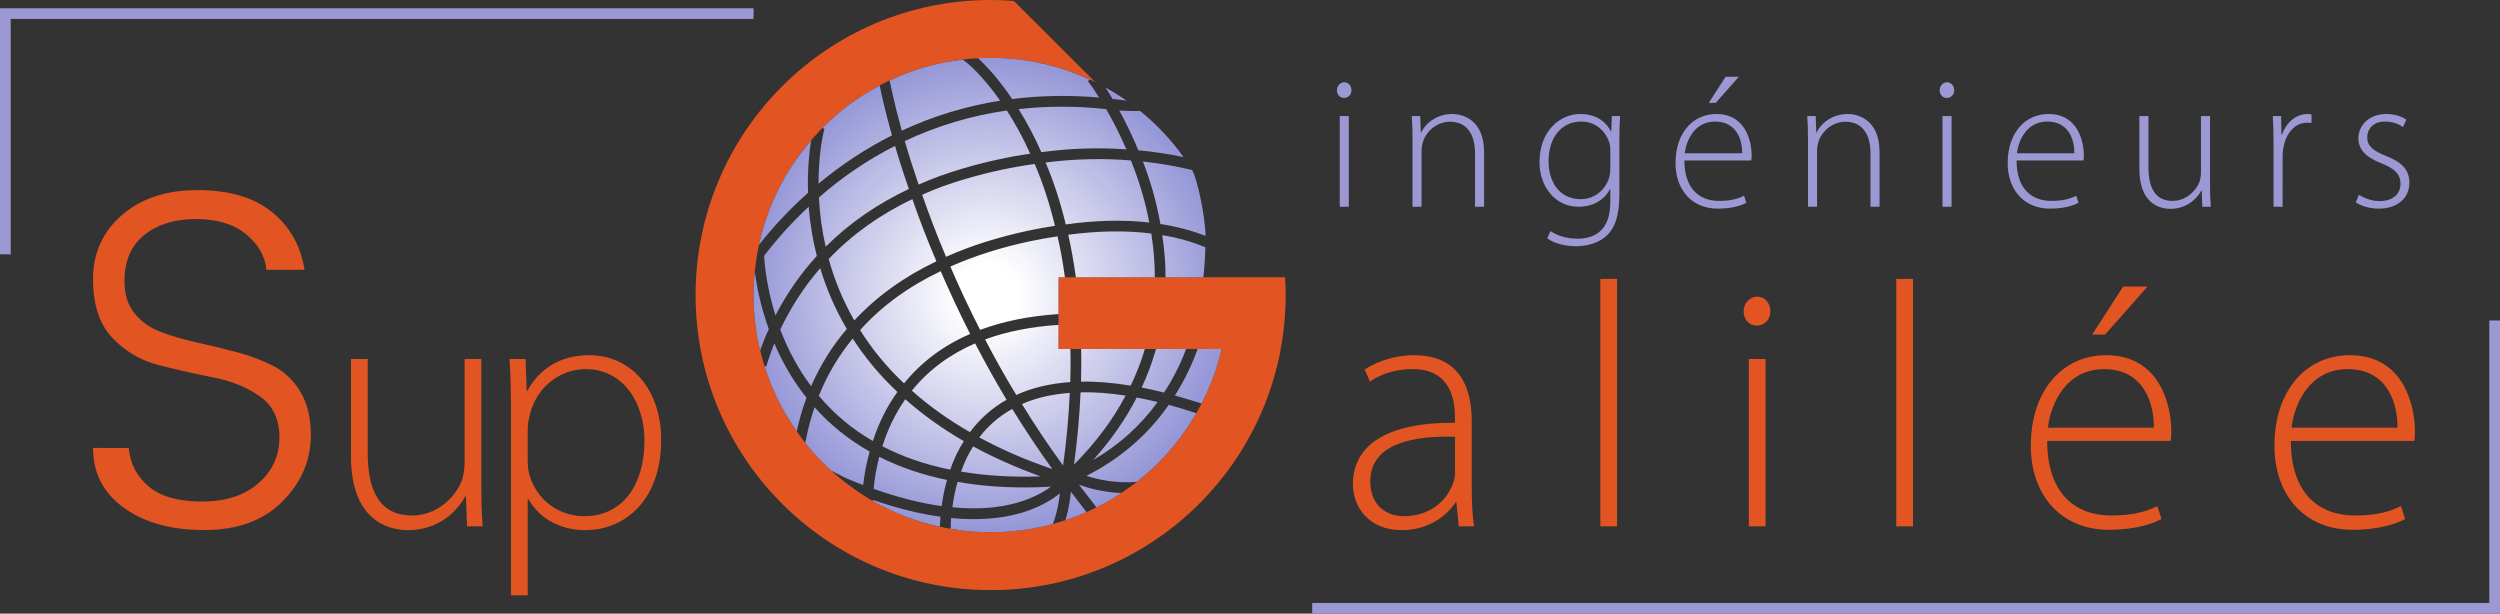
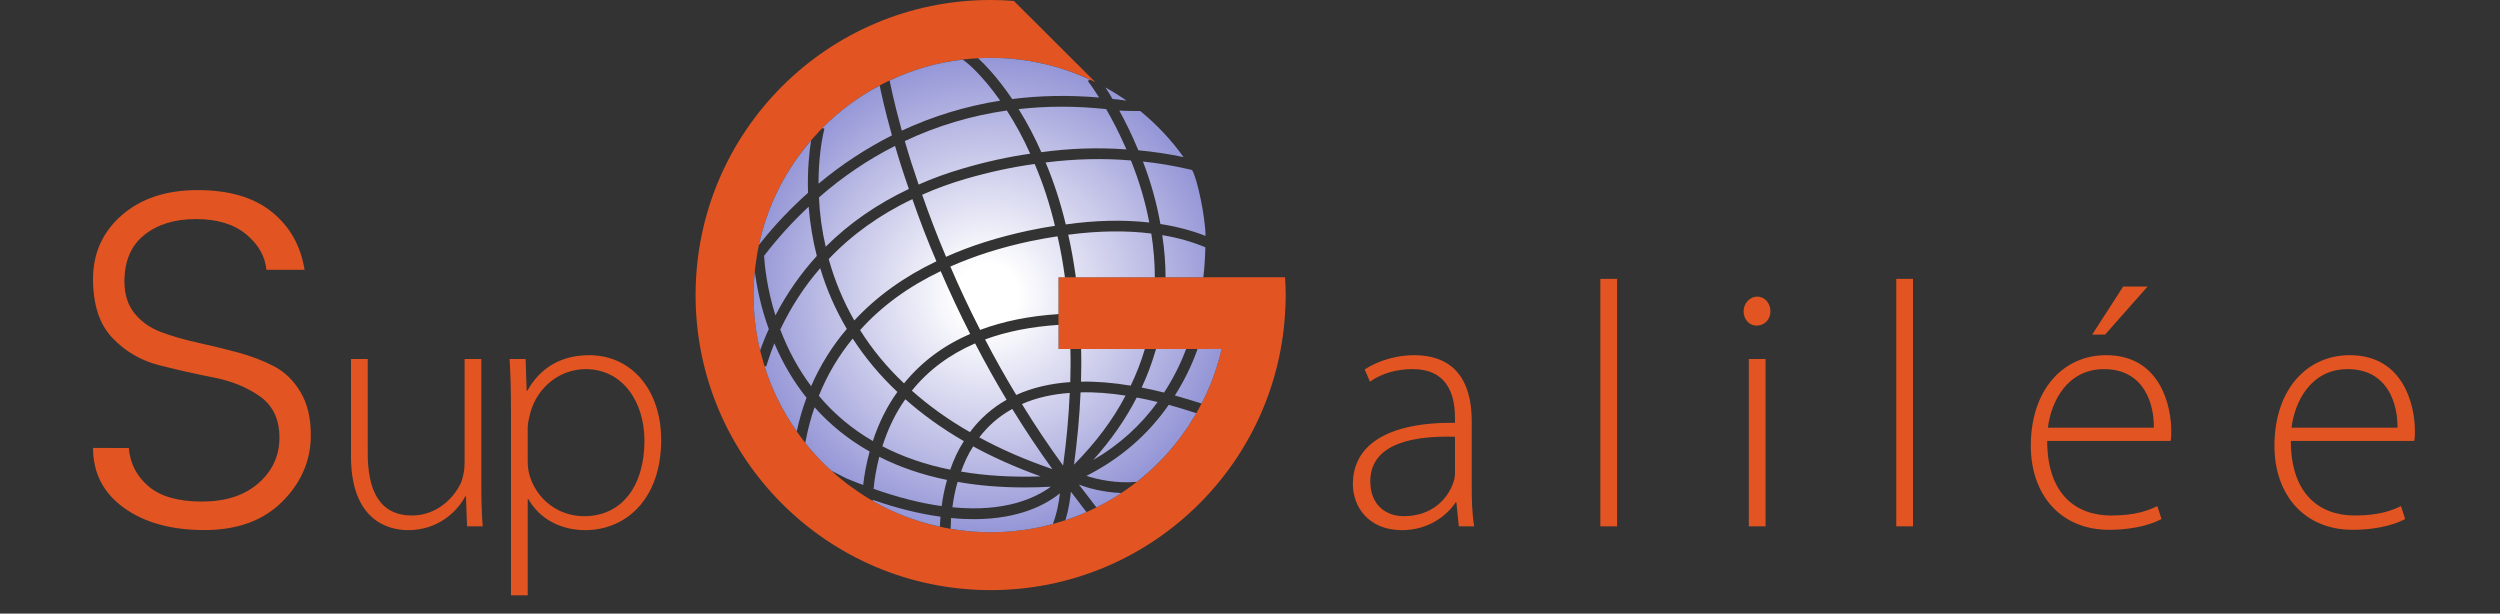
<svg xmlns="http://www.w3.org/2000/svg" version="1.1" id="Calque_1" x="0px" y="0px" width="977.791px" height="240px" viewBox="0 0 977.791 240" style="enable-background:new 0 0 977.791 240;" xml:space="preserve">
  <rect x="0" y="0" width="977.791" height="240" fill="#333333" stroke="none" />
  <path style="fill:#E25522;" d="M502.608,108.444h-88.617v28.044h63.801  c-1.886,8.216-4.904,16.013-8.845,23.223c-0.335,0.629-0.713,1.258-1.048,1.886  c-0.168,0.251-0.293,0.545-0.461,0.796c-0.796,1.383-1.635,2.725-2.557,4.066  c-0.084,0.126-0.168,0.252-0.251,0.419c-1.048,1.593-2.18,3.186-3.353,4.695  c-1.174,1.593-2.431,3.102-3.731,4.611c-0.042,0.042-0.042,0.042-0.084,0.084  c-1.132,1.299-2.306,2.599-3.521,3.815c-0.503,0.545-1.006,1.048-1.551,1.551  c-1.048,1.048-2.18,2.096-3.311,3.102c-1.132,1.048-2.306,2.012-3.521,2.976  c-0.335,0.293-0.629,0.545-0.964,0.755c-0.084,0.084-0.168,0.168-0.251,0.21  c-1.216,0.964-2.431,1.844-3.689,2.725c-0.671,0.503-1.383,0.964-2.096,1.425  h-0.042c-1.258,0.88-2.515,1.677-3.815,2.431  c-1.928,1.132-3.856,2.222-5.868,3.186c-1.299,0.671-2.599,1.258-3.898,1.844  c-0.377,0.168-0.755,0.335-1.09,0.461c-0.713,0.335-1.425,0.629-2.138,0.88  c-0.964,0.377-1.928,0.755-2.892,1.09c-0.713,0.252-1.383,0.503-2.096,0.755  c-0.545,0.168-1.132,0.335-1.677,0.503c-0.755,0.252-1.467,0.461-2.222,0.671  c-0.168,0.042-0.335,0.126-0.503,0.126c-0.084,0.042-0.168,0.084-0.252,0.084  c-0.084,0.042-0.168,0.084-0.251,0.084c-0.671,0.168-1.341,0.335-2.012,0.503  c-2.138,0.545-4.318,1.006-6.539,1.383c-2.054,0.335-4.15,0.629-6.246,0.838  c-3.144,0.335-6.33,0.503-9.557,0.503c-1.509,0-3.018-0.042-4.527-0.126  c-1.258-0.042-2.515-0.126-3.731-0.251c-0.88-0.084-1.761-0.168-2.641-0.293  c-0.461-0.042-0.922-0.084-1.383-0.168c-0.922-0.084-1.886-0.252-2.809-0.419  c-0.168,0-0.377-0.042-0.545-0.084c-0.713-0.126-1.383-0.252-2.096-0.377  c-10.941-2.096-21.211-6.162-30.391-11.695c-2.515-1.593-4.946-3.228-7.294-4.988  c-0.042,0-0.042-0.042-0.084-0.042c-0.545-0.419-1.09-0.838-1.635-1.258  c-0.084-0.042-0.168-0.126-0.252-0.21c-1.09-0.88-2.222-1.761-3.27-2.683  c-0.545-0.461-1.048-0.922-1.551-1.425c-0.419-0.335-0.838-0.713-1.216-1.09  c-0.88-0.796-1.677-1.593-2.515-2.431c-0.629-0.671-1.258-1.299-1.886-1.97  c-0.21-0.252-0.419-0.461-0.671-0.713c-0.335-0.377-0.713-0.796-1.09-1.216  c-1.006-1.132-1.97-2.306-2.934-3.521c-0.587-0.713-1.132-1.425-1.677-2.18  c-6.707-8.97-11.863-19.199-14.965-30.265c0,0,0,0,0-0.042  c-2.347-8.048-3.563-16.558-3.563-25.319c0-5.114,0.419-10.145,1.258-15.049  c0,0,0,0,0-0.042c0.168-1.216,0.377-2.347,0.629-3.521c0-0.042,0-0.084,0-0.084  c3.521-17.145,11.737-32.529,23.307-44.811V51.854  c0.042-0.042,0.042-0.084,0.042-0.084c7.462-7.881,16.265-14.462,26.032-19.367  c10.228-5.114,21.546-8.425,33.535-9.432c2.599-0.21,5.24-0.335,7.923-0.335  c14.714,0,28.63,3.437,40.955,9.515L396.553,0.377C393.577,0.126,390.517,0,387.457,0  c-63.717,0-115.403,51.644-115.403,115.403c0,63.717,51.686,115.403,115.403,115.403  c62.166,0,112.846-49.129,115.277-110.666c0.084-1.593,0.126-3.144,0.126-4.737  c0-2.306-0.084-4.611-0.252-6.917V108.444z M188.256,140.422h-6.544v40.752  c0,2.591-0.544,5.183-1.226,7.225c-2.864,6.542-9.815,13.222-19.355,13.222  c-12.95,0-17.312-10.222-17.312-24.398v-36.802h-6.542v38.026  c0,24.672,14.039,28.897,22.353,28.897c11.587,0,19.083-7.086,22.353-13.222h0.274  l0.407,11.724h6.134c-0.409-5.043-0.544-10.222-0.544-15.949V140.422z   M230.384,138.92c-11.315,0-19.357,5.318-24.128,13.906h-0.272l-0.409-12.404h-6.269  c0.409,6.267,0.544,12.674,0.544,20.853v71.561h6.544v-37.621h0.272  c4.499,7.905,12.813,12.129,22.218,12.129c15.812,0,29.714-11.994,29.714-35.304  C258.597,152.826,247.285,138.92,230.384,138.92z M228.474,201.892  c-10.087,0-18.81-6.542-21.537-16.628c-0.407-1.633-0.544-3.406-0.544-5.178  v-12.813c0-1.773,0.544-3.815,0.954-5.588  c2.864-10.77,12.132-17.312,21.674-17.312c14.856,0,23.035,13.222,23.035,27.943  C252.056,189.763,243.467,201.892,228.474,201.892z M575.613,164.681  c0-11.585-3.68-25.761-22.628-25.761c-5.86,0-13.222,1.637-19.22,5.588  l2.045,4.773c4.771-3.41,10.768-4.908,16.493-4.908  c15.539-0.135,16.766,12.813,16.766,19.22v1.773  c-26.715-0.274-39.938,8.859-39.938,23.989c0,8.724,5.997,17.992,19.22,17.992  c10.496,0,17.719-5.862,20.99-10.901h0.274l0.954,9.403h5.997  c-0.819-5.043-0.954-10.361-0.954-15.539V164.681z M569.069,184.855  c0,1.093-0.135,2.591-0.682,3.954c-2.18,6.407-8.451,13.083-19.355,13.083  c-6.816,0-13.085-4.225-13.085-13.628c0-15.675,18.81-17.856,33.122-17.447V184.855z   M625.922,205.847h6.544v-96.778h-6.544V205.847z M687.267,116.022  c-2.999,0-5.316,2.726-5.316,5.725c0,2.997,2.045,5.588,5.043,5.588  c3.408,0,5.453-2.591,5.453-5.588C692.448,118.611,690.266,116.022,687.267,116.022z   M683.996,205.847h6.544v-65.425h-6.544V205.847z M741.664,205.847h6.544v-96.778  h-6.544V205.847z M823.729,138.92c-16.903,0-29.444,13.632-29.444,35.439  c0,19.22,11.722,32.851,30.532,32.851c11.45,0,18.129-2.861,20.583-4.225  l-1.635-5.043c-3.68,1.773-8.589,3.68-18.129,3.68  c-13.63,0-24.945-8.314-24.945-29.171h48.252c0.274-1.224,0.274-2.178,0.274-3.95  C849.218,159.093,845.128,138.92,823.729,138.92z M800.964,167.272  c1.228-10.087,7.497-22.9,21.946-22.9c15.812,0,19.629,13.767,19.492,22.9  H800.964z M839.948,112.07h-9.54l-12.132,18.81h5.043L839.948,112.07z   M944.51,168.5c0-9.407-4.09-29.581-25.491-29.581  c-16.903,0-29.444,13.632-29.444,35.439c0,19.22,11.722,32.851,30.537,32.851  c11.45,0,18.127-2.861,20.583-4.225l-1.637-5.043  c-3.68,1.773-8.589,3.68-18.131,3.68c-13.63,0-24.945-8.314-24.945-29.171  h48.254C944.51,171.227,944.51,170.273,944.51,168.5z M896.254,167.272  c1.228-10.087,7.497-22.9,21.95-22.9c15.81,0,19.625,13.767,19.49,22.9  H896.254z M107.03,143.189c-4.282-2.198-9.004-3.995-14.164-5.383  c-5.166-1.384-10.326-2.64-15.488-3.774c-5.164-1.134-9.886-2.485-14.166-4.065  c-4.282-1.572-7.776-3.995-10.482-7.27c-2.708-3.271-4.061-7.487-4.061-12.653  c0-7.931,2.579-13.976,7.745-18.131c5.16-4.155,11.898-6.233,20.208-6.233  s14.856,1.983,19.643,5.95c4.783,3.965,7.428,8.593,7.931,13.882h14.921  c-1.511-9.444-5.793-16.999-12.844-22.664c-7.053-5.666-16.714-8.498-28.991-8.498  s-22.163,3.275-29.652,9.821c-7.493,6.548-11.239,14.858-11.239,24.93  c0,10.074,2.518,17.752,7.555,23.041c5.035,5.289,11.112,8.85,18.227,10.672  c7.113,1.826,14.227,3.43,21.342,4.818c7.113,1.384,13.188,3.868,18.227,7.459  c5.033,3.59,7.553,8.941,7.553,16.055s-2.739,13.063-8.214,17.848  c-5.477,4.785-12.844,7.176-22.1,7.176c-9.254,0-16.213-1.985-20.869-5.948  c-4.661-3.967-7.242-8.973-7.743-15.015H36.392  c0,9.821,4.03,17.627,12.089,23.42c8.056,5.792,18.538,8.687,31.447,8.687  c12.905,0,23.072-3.713,30.502-11.143c7.428-7.43,11.143-16.117,11.143-26.064  c0-6.673-1.353-12.277-4.061-16.808C114.804,148.761,111.31,145.396,107.03,143.189z" />
-   <path style="fill:#9C98D3;" d="M524,80.862h3.545V45.403h-3.545V80.862z M525.626,38.308  c1.846,0,2.954-1.404,2.954-3.029c0-1.699-1.181-3.103-2.806-3.103  s-2.882,1.478-2.882,3.103S524,38.308,525.626,38.308z M552.453,80.862h3.545  V58.92c0-1.109,0.221-2.288,0.444-3.177c1.402-4.581,5.688-8.126,10.637-8.126  c7.313,0,9.827,5.838,9.827,12.265v20.98h3.545V59.583  c0-13.296-9.012-14.995-12.412-14.995c-5.762,0-10.269,3.25-12.189,7.242h-0.147  l-0.223-6.427h-3.324c0.221,2.804,0.297,5.244,0.297,8.494V80.862z M617.333,80.862  c6.353,0,10.49-3.25,12.338-6.869h0.147V79.015c0,10.488-5.393,14.332-12.854,14.332  c-4.581,0-8.054-1.33-10.566-2.956l-1.255,2.808  c2.732,2.067,7.24,3.103,11.302,3.103c3.989,0,8.791-1.109,12.042-4.212  c2.956-2.808,4.878-7.315,4.878-16.399v-21.131c0-3.692,0.074-6.501,0.295-9.157  h-3.25l-0.223,5.981h-0.147c-1.478-2.956-4.949-6.795-11.968-6.795  c-7.831,0-15.957,6.501-15.957,18.839C602.115,73.104,608.395,80.862,617.333,80.862z   M618.367,47.544c5.838,0,9.532,3.766,11.008,8.052  c0.37,1.036,0.444,2.141,0.444,3.471v7.094c0,1.253-0.221,2.583-0.591,3.766  c-1.846,5.097-6.206,7.979-11.008,7.979c-8.347,0-12.559-6.869-12.559-14.848  C605.66,53.676,610.833,47.544,618.367,47.544z M680.071,30.035h-5.17l-6.576,10.193  h2.735L680.071,30.035z M671.871,81.599c6.206,0,9.825-1.551,11.155-2.288  l-0.886-2.735c-1.996,0.962-4.654,1.998-9.827,1.998  c-7.387,0-13.519-4.507-13.519-15.81h26.152c0.149-0.667,0.149-1.183,0.149-2.145  c0-5.097-2.217-16.031-13.816-16.031c-9.162,0-15.957,7.389-15.957,19.207  C655.323,74.214,661.676,81.599,671.871,81.599z M670.837,47.544  c8.568,0,10.637,7.463,10.564,12.412h-22.46  C659.607,54.486,663.006,47.544,670.837,47.544z M707.128,80.862h3.545V58.92  c0-1.109,0.221-2.288,0.444-3.177c1.402-4.581,5.688-8.126,10.637-8.126  c7.313,0,9.827,5.838,9.827,12.265v20.98h3.545V59.583  c0-13.296-9.012-14.995-12.412-14.995c-5.762,0-10.269,3.25-12.189,7.242h-0.147  l-0.223-6.427h-3.324c0.221,2.804,0.297,5.244,0.297,8.494V80.862z M759.745,80.862  h3.545V45.403h-3.545V80.862z M761.37,38.308c1.846,0,2.954-1.404,2.954-3.029  c0-1.699-1.181-3.103-2.806-3.103s-2.882,1.478-2.882,3.103  S759.745,38.308,761.37,38.308z M801.789,81.599c6.206,0,9.825-1.551,11.155-2.288  l-0.886-2.735c-1.996,0.962-4.654,1.998-9.827,1.998  c-7.387,0-13.519-4.507-13.519-15.81h26.152c0.149-0.667,0.149-1.183,0.149-2.145  c0-5.097-2.217-16.031-13.816-16.031c-9.162,0-15.957,7.389-15.957,19.207  C785.24,74.214,791.594,81.599,801.789,81.599z M800.755,47.544  c8.568,0,10.637,7.463,10.564,12.412h-22.46  C789.524,54.486,792.924,47.544,800.755,47.544z M848.866,81.676  c6.28,0,10.343-3.844,12.115-7.168h0.147l0.221,6.353h3.326  c-0.223-2.735-0.297-5.543-0.297-8.642V45.403h-3.545v22.089  c0,1.4-0.297,2.804-0.665,3.914c-1.551,3.545-5.32,7.168-10.49,7.168  c-7.019,0-9.383-5.543-9.383-13.227V45.403h-3.547v20.611  C836.749,79.384,844.359,81.676,848.866,81.676z M889.219,80.862h3.545V61.286  c0-1.183,0.074-2.366,0.295-3.402c0.962-5.686,4.433-9.898,9.309-9.898  c0.665,0,1.183,0,1.699,0.147V44.735c-0.442-0.074-0.96-0.147-1.478-0.147  c-4.802,0-8.494,3.545-10.046,7.979h-0.223l-0.147-7.164h-3.25  c0.221,3.471,0.297,7.09,0.297,10.635V80.862z M930.599,78.647  c-3.177,0-6.059-1.257-7.979-2.44l-1.257,2.956  c2.366,1.478,5.617,2.436,9.014,2.436c7.242,0,11.97-4.061,11.97-10.119  c0-5.391-3.402-8.273-9.162-10.492c-4.802-1.994-7.315-3.619-7.315-7.311  c0-3.25,2.366-6.132,6.873-6.132c3.545,0,5.833,1.257,7.09,2.141l1.33-2.882  c-1.773-1.253-4.581-2.215-7.831-2.215c-6.869,0-10.934,4.507-10.934,9.604  c0,4.286,3.177,7.463,9.014,9.677c5.097,2.071,7.459,4.139,7.459,8.052  C938.873,75.618,936.216,78.647,930.599,78.647z M0,99.476h4.192V7.418h290.54V3.226H0  V99.476z M973.599,125.337v110.471H513.234V240h464.557V125.337H973.599z" />
  <radialGradient id="SVGID_1_" cx="386.262" cy="115.403" r="92.15" gradientUnits="userSpaceOnUse">
    <stop offset="0.133" style="stop-color:#FFFFFF" />
    <stop offset="0.682" style="stop-color:#BEBEE6" />
    <stop offset="1" style="stop-color:#9697D7" />
  </radialGradient>
  <path style="fill:url(#SVGID_1_);" d="M295.235,106.264c-0.335,3.018-0.503,6.036-0.503,9.139  c0,7.461,0.88,14.713,2.557,21.63c1.006-2.767,2.096-5.533,3.395-8.3  C297.499,119.888,295.948,111.924,295.235,106.264z M302.864,134.308  c-0.964,2.347-1.802,4.695-2.557,7.043l-0.629,2.012l-0.671-0.21  c2.85,9.222,7.168,17.816,12.618,25.57c0.964-4.485,2.222-8.929,3.815-13.163  C310.41,149.273,306.218,142.189,302.864,134.308z M318.584,159.292  c-1.341,3.94-2.473,8.007-3.27,12.157l-0.377,1.761  c0.964,1.216,1.928,2.389,2.934,3.521c0.377,0.419,0.754,0.838,1.09,1.216  c0.252,0.252,0.461,0.461,0.671,0.713c0.629,0.671,1.258,1.341,1.886,1.97  c0.838,0.838,1.635,1.635,2.515,2.431c0.419,0.335,0.796,0.713,1.216,1.09  l5.659,2.892l1.928,0.796c1.635,0.671,3.228,1.299,4.779,1.844  c0.377-3.563,1.132-8.09,2.515-13.079  C331.872,171.951,324.662,166.125,318.584,159.292z M341.346,195.929  c8.048,4.611,16.893,8.049,26.283,10.061c0.042-1.132,0.084-2.473,0.21-3.898  c-8.3-1.132-17.187-3.353-26.451-6.581L341.346,195.929z M341.681,191.192  c9.39,3.312,18.319,5.617,26.619,6.749c0.461-3.605,1.174-7.043,2.096-10.228  c-9.599-1.97-18.528-4.988-26.493-9.055  C342.645,183.521,341.974,187.881,341.681,191.192z M372.491,198.402  c20.708,2.054,32.655-3.731,38.523-8.048c-3.479,0.21-6.875,0.293-10.228,0.293  c-9.348,0-18.109-0.713-26.241-2.18C373.623,191.569,372.953,194.881,372.491,198.402z   M407.033,186.33c-9.557-3.437-18.402-7.378-26.409-11.737  c-1.928,2.976-3.479,6.288-4.737,9.851  C385.403,186.078,395.84,186.707,407.033,186.33z M395.924,159.963h-0.042  c-5.03,2.767-9.348,6.497-12.869,11.108c8.593,4.695,18.151,8.845,28.589,12.408  C406.152,175.934,400.871,168.053,395.924,159.963z M418.393,153.675  c-6.917,0.503-13.205,1.928-18.696,4.359c5.072,8.3,10.48,16.348,16.097,24.061  C417.135,172.37,418.015,162.855,418.393,153.675z M422.627,153.465  c-0.377,9.097-1.258,18.57-2.557,28.253c8.426-8.509,15.217-17.522,20.163-26.996  C434.028,153.758,428.118,153.297,422.627,153.465z M452.766,157.238  c-2.767-0.671-5.491-1.258-8.174-1.761c-4.36,8.509-10.061,16.684-17.019,24.439  C437.675,174.047,446.101,166.46,452.766,157.238z M380.917,203.055  c-2.767,0-5.743-0.126-8.929-0.461c-0.084,1.425-0.126,2.767-0.168,3.898v0.335  c0.168,0.042,0.377,0.084,0.545,0.084c0.922,0.168,1.886,0.293,2.809,0.419  c0.461,0.084,0.922,0.126,1.383,0.168c0.88,0.126,1.761,0.21,2.641,0.293  c1.216,0.126,2.473,0.21,3.731,0.251c1.509,0.084,3.018,0.126,4.527,0.126  c3.228,0,6.413-0.168,9.557-0.503c2.096-0.21,4.192-0.503,6.246-0.838  c2.222-0.377,4.402-0.838,6.539-1.383c0.671-0.168,1.341-0.335,2.012-0.503  c0.084,0,0.168-0.042,0.251-0.084c-0.084,0-0.168,0-0.251,0.042  c1.635-4.276,2.389-8.761,2.725-11.947  C409.129,197.354,398.607,203.055,380.917,203.055z M416.716,203.433  c-0.545,0.21-1.132,0.377-1.677,0.545c0.545-0.168,1.132-0.335,1.677-0.503  c0.713-0.252,1.383-0.503,2.096-0.755c0.964-0.335,1.928-0.713,2.892-1.09  c0.713-0.251,1.425-0.545,2.138-0.88c0.335-0.126,0.713-0.293,1.09-0.461  l-6.078-7.965C418.56,195.174,418.015,199.199,416.716,203.433z M428.831,198.444  c2.012-0.964,3.94-2.054,5.868-3.186c1.299-0.755,2.557-1.551,3.815-2.431  c-7.252-0.293-13.163-2.012-16.516-3.27L428.831,198.444z M424.932,186.12  c4.276,1.383,11.486,3.06,19.66,2.347c0.335-0.21,0.629-0.461,0.964-0.755  c1.216-0.964,2.389-1.97,3.521-2.976c1.132-1.006,2.264-2.054,3.311-3.102  c0.545-0.503,1.048-1.006,1.551-1.551c1.216-1.216,2.389-2.515,3.521-3.815  c0.042-0.042,0.042-0.042,0.084-0.084c1.258-1.467,2.515-3.018,3.731-4.611  c1.132-1.509,2.264-3.102,3.353-4.695c0.084-0.168,0.168-0.293,0.251-0.419  c0.88-1.341,1.719-2.683,2.557-4.066c0.168-0.251,0.293-0.545,0.461-0.796  c-3.689-1.216-7.336-2.305-10.773-3.27  C448.952,170.107,438.136,179.413,424.932,186.12z M463.917,136.488h-11.779  l-0.168,0.587c-1.425,4.904-3.228,9.767-5.45,14.504  c2.892,0.545,5.827,1.216,8.761,1.97  C458.761,148.225,461.653,142.524,463.917,136.488z M442.245,150.824  c2.222-4.653,4.108-9.473,5.533-14.336h-24.942  c0.126,4.108,0.084,8.426-0.042,12.785  C428.831,149.147,435.37,149.692,442.245,150.824z M316.027,75.412  c-0.293-9.096,0.545-16.307,1.216-20.498  c-9.725,11.234-16.768,24.816-20.163,39.781c-0.126,0.377-0.21,0.755-0.251,1.132  c0.293-0.377,0.587-0.755,0.88-1.132C303.241,87.778,309.404,81.323,316.027,75.412z   M298.84,100.06c0.251,4.15,1.174,12.869,4.443,23.307  c4.401-8.509,9.851-16.307,16.181-23.265c-1.593-6.288-2.641-12.702-3.186-19.241  C309.949,86.73,304.122,93.186,298.84,100.06z M317.242,151.034  c3.563-8.174,8.258-15.72,13.959-22.385c-4.401-7.461-7.922-15.426-10.396-23.768  c-6.246,7.168-11.444,15.217-15.636,24.019  C308.314,137.117,312.338,144.495,317.242,151.034z M354.089,156.148  c-3.856,5.449-6.833,11.612-8.971,18.402c7.923,4.108,16.852,7.21,26.535,9.138  c1.383-4.066,3.186-7.797,5.324-11.15  C368.509,167.634,360.838,162.142,354.089,156.148z M393.702,156.357  c-4.234-7.042-8.384-14.462-12.324-22.049  c-10.061,4.36-18.36,10.564-24.732,18.486  c6.665,5.952,14.294,11.402,22.72,16.223  C383.223,163.819,388.043,159.543,393.702,156.357z M341.388,172.496  c2.305-7.084,5.491-13.498,9.599-19.199c-6.791-6.372-12.618-13.372-17.48-20.876  c-5.491,6.665-9.977,14.21-13.246,22.385  C326.171,161.849,333.255,167.801,341.388,172.496z M418.644,136.53v-0.042h-4.653  V127.056c-10.647,0.713-20.289,2.599-28.714,5.701  c3.898,7.504,8.007,14.798,12.199,21.714c6.162-2.808,13.246-4.485,21.127-5.03  C418.728,144.998,418.77,140.68,418.644,136.53z M470.665,108.235  c0.461-4.024,0.713-7.881,0.755-11.528c-5.156-2.138-10.815-3.773-16.851-4.737  c0.88,5.575,1.299,11.109,1.299,16.474h14.797V108.235z M420.782,108.444h30.894  c0-5.533-0.461-11.276-1.383-17.103c-9.809-1.258-20.75-1.09-32.487,0.461  c1.174,5.072,2.138,10.605,2.934,16.348L420.782,108.444z M413.865,122.864h0.126  v-14.42h2.515c-0.754-5.659-1.719-11.025-2.892-16.013  c-3.186,0.461-6.665,1.09-10.564,1.886c-11.486,2.431-22.007,5.785-31.355,9.935  c3.521,8.216,7.461,16.558,11.653,24.774  C392.319,125.673,402.547,123.577,413.865,122.864z M320.135,71.849  c8.929-7.462,18.612-13.791,28.714-18.905  c-2.934-10.48-4.359-17.396-4.779-19.492  c-8.3,4.36-15.887,10.019-22.468,16.642l0.838,0.21l-0.461,2.054  C321.518,54.495,320.135,61.621,320.135,71.849z M320.302,77.215  c0.293,6.539,1.174,12.995,2.641,19.283c9.096-9.097,20.037-16.684,32.529-22.594  c-2.096-5.994-3.898-11.654-5.408-16.851  C339.501,62.417,329.483,69.166,320.302,77.215z M352.706,51.099  c12.115-5.659,25.068-9.599,38.482-11.737c-7.084-10.103-12.869-14.672-12.953-14.756  l-1.635-1.258l0.042-0.042c-10.186,1.132-19.828,3.982-28.673,8.174l0.084,0.545  C348.095,32.11,349.436,39.278,352.706,51.099z M353.879,55.165  c1.509,5.24,3.311,10.941,5.407,17.019c5.491-2.431,11.276-4.527,17.187-6.246  c8.97-2.641,17.899-4.611,26.451-5.827c-2.641-5.953-5.743-11.654-9.138-16.893  C379.995,45.189,366.455,49.213,353.879,55.165z M324.117,101.318  c2.347,8.468,5.701,16.516,10.018,24.02c8.635-9.306,19.367-17.061,32.11-23.139  c-3.521-8.216-6.665-16.39-9.39-24.313  C344.112,83.922,333.088,91.844,324.117,101.318z M379.45,130.619  c-4.15-8.132-8.006-16.39-11.528-24.565  c-12.576,5.994-23.223,13.75-31.523,23.055  c4.695,7.504,10.48,14.546,17.187,20.834  C360.293,141.644,369.012,135.105,379.45,130.619z M402.212,90.21  c3.773-0.796,7.21-1.425,10.396-1.886c-2.054-8.593-4.695-16.684-7.923-24.187  c-8.719,1.174-17.816,3.144-27.038,5.827c-5.868,1.719-11.57,3.773-16.977,6.204  c2.767,7.923,5.869,16.097,9.348,24.271  C379.618,96.12,390.433,92.725,402.212,90.21z M395.882,38.733  c10.815-1.383,22.301-1.593,33.996-0.587c-1.886-3.018-3.144-4.737-3.144-4.737  l-1.258-1.719l0.754-0.545c-11.779-5.449-24.9-8.509-38.775-8.509  c-1.635,0-3.312,0.042-4.905,0.126C385.067,25.109,390.139,30.224,395.882,38.733z   M398.397,42.673c3.311,5.282,6.288,10.941,8.887,16.851  c11.234-1.551,22.468-1.886,33.284-1.09c-2.85-6.581-5.743-11.989-7.923-15.762  C420.95,41.416,409.506,41.416,398.397,42.673z M435.16,38.691  c1.719,0.168,3.437,0.377,5.449,0.671c-2.641-1.844-5.407-3.563-8.258-5.156  c0.796,1.174,1.719,2.683,2.767,4.485H435.16z M445.221,58.77  c6.12,0.587,12.031,1.467,17.69,2.683c-4.821-6.749-10.522-12.785-16.935-18.025  c0,0-6.539,0-8.216-0.21C439.981,47.243,442.664,52.566,445.221,58.77z   M449.496,87.024c-1.509-8.09-3.94-16.223-7.168-24.271  c-10.899-0.922-22.091-0.629-33.367,0.796c3.186,7.545,5.827,15.678,7.881,24.229  C428.411,86.143,439.436,85.892,449.496,87.024z M453.856,87.611  c6.288,0.964,12.199,2.515,17.648,4.653c-0.042-7.084-3.186-22.468-5.282-25.78  l-2.054-0.461c-5.449-1.258-11.234-2.222-17.145-2.85  C450.125,71.262,452.431,79.478,453.856,87.611z M468.402,136.488l-0.251,0.713  c-2.264,6.162-5.156,12.031-8.635,17.48c3.228,0.922,6.623,1.928,10.06,3.018  l0.377,0.126c3.437-6.665,6.12-13.833,7.839-21.337H468.402z" />
</svg>